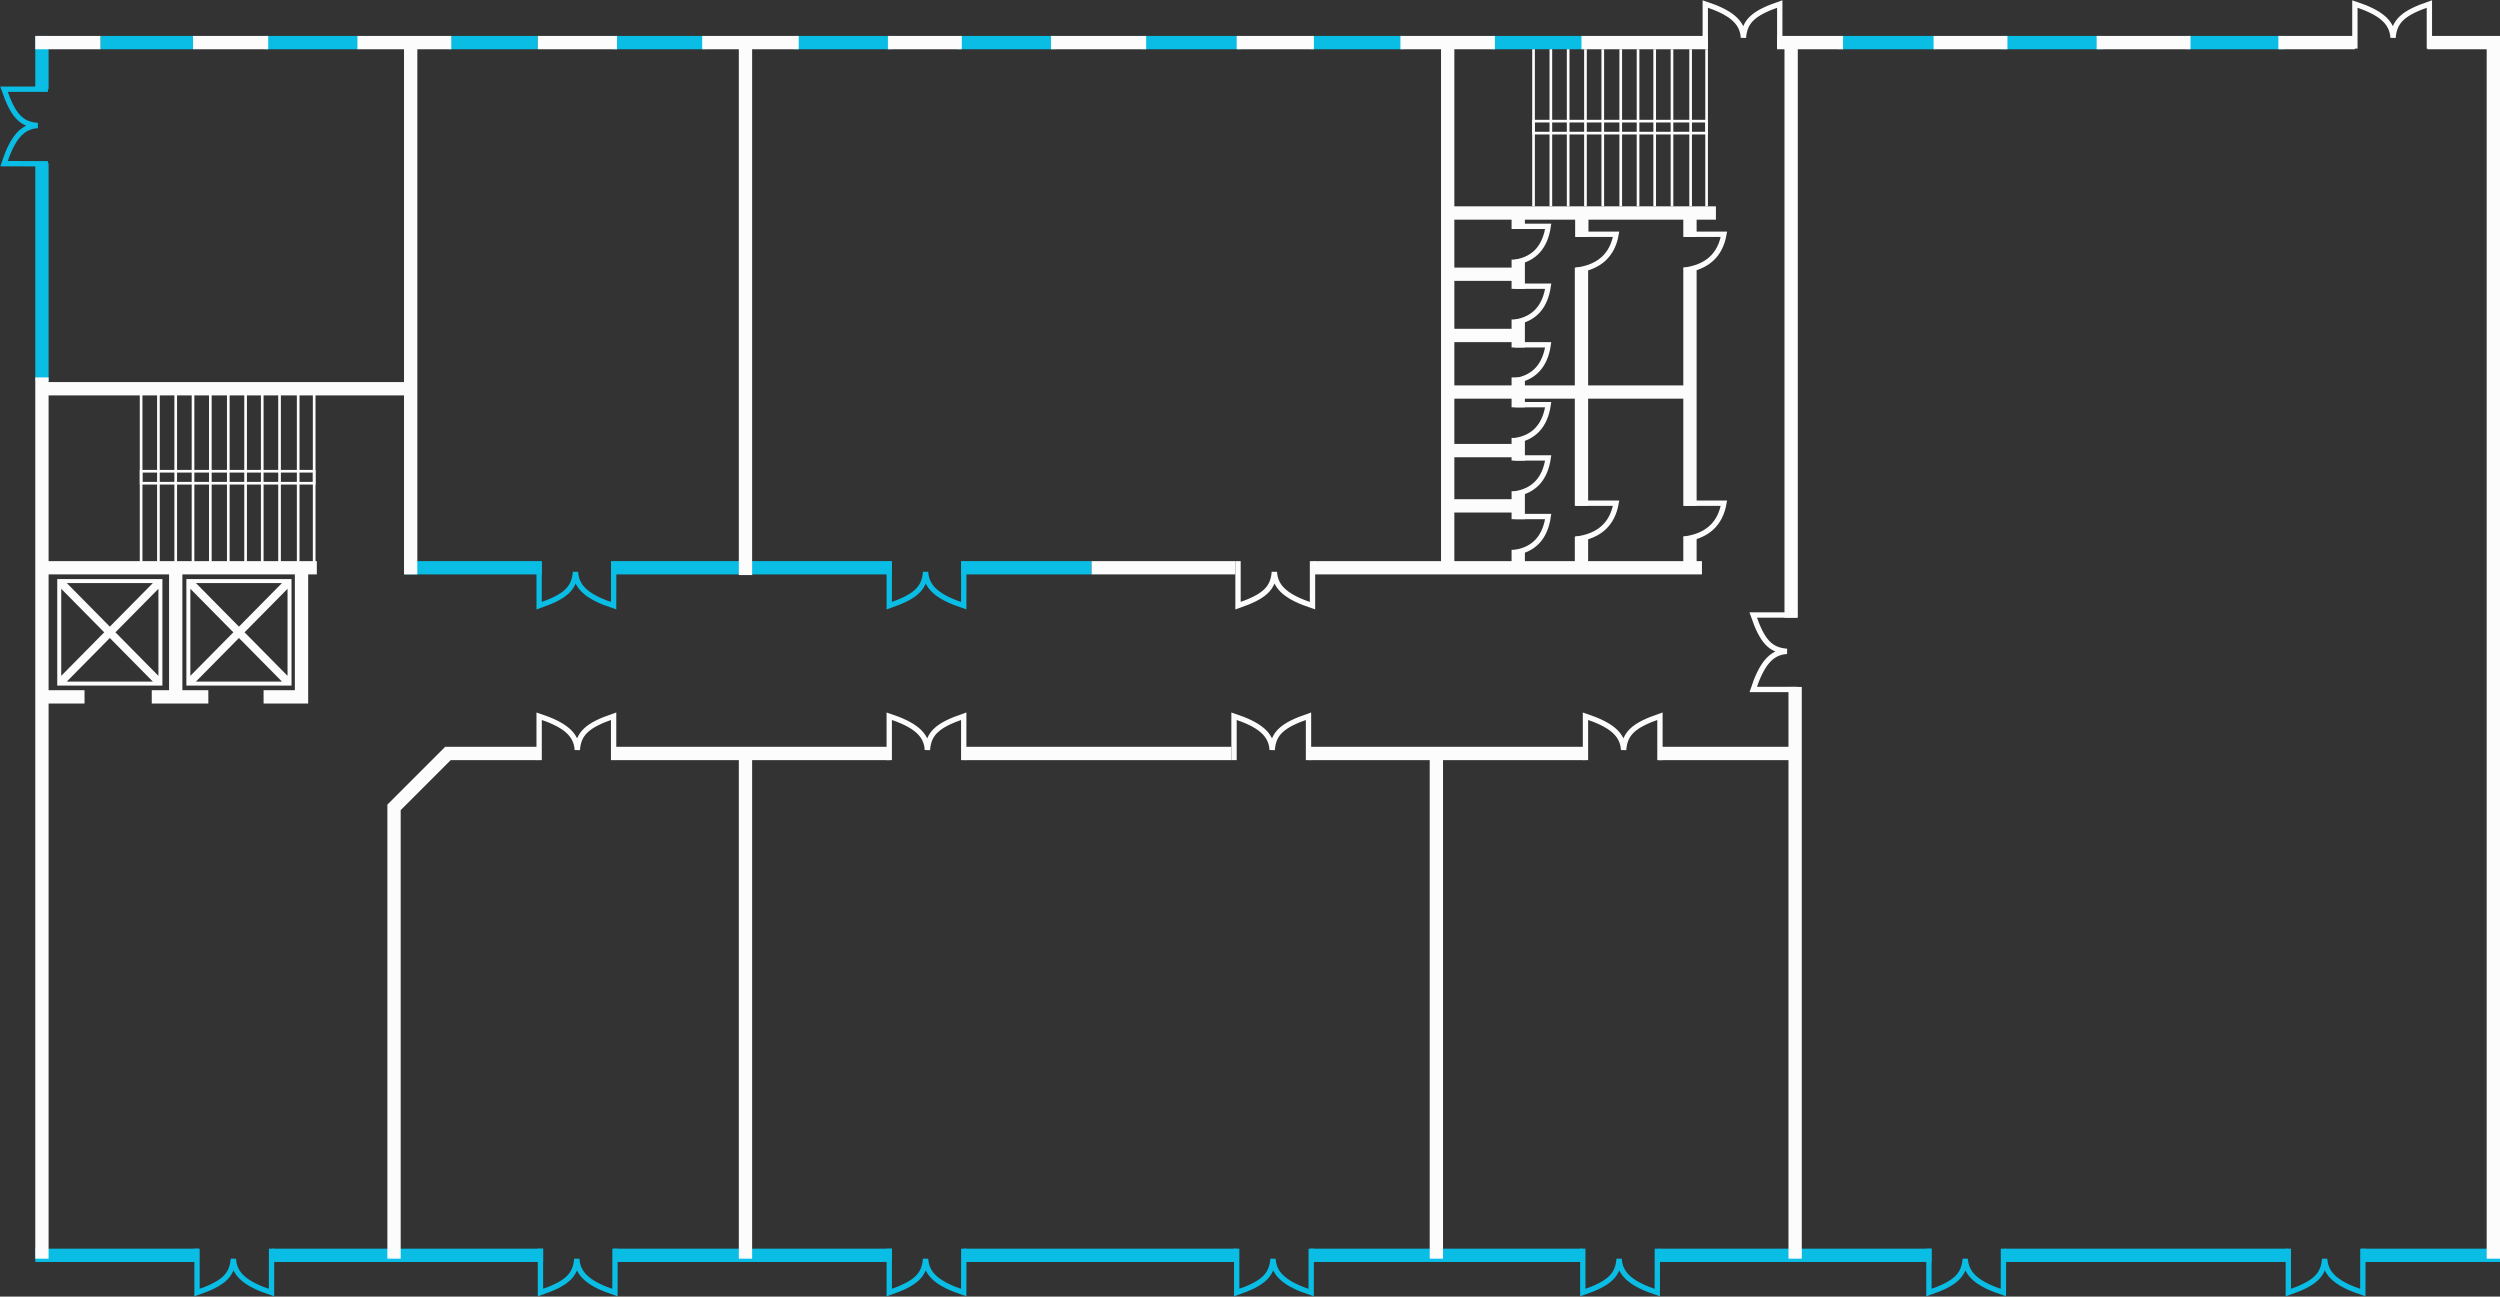
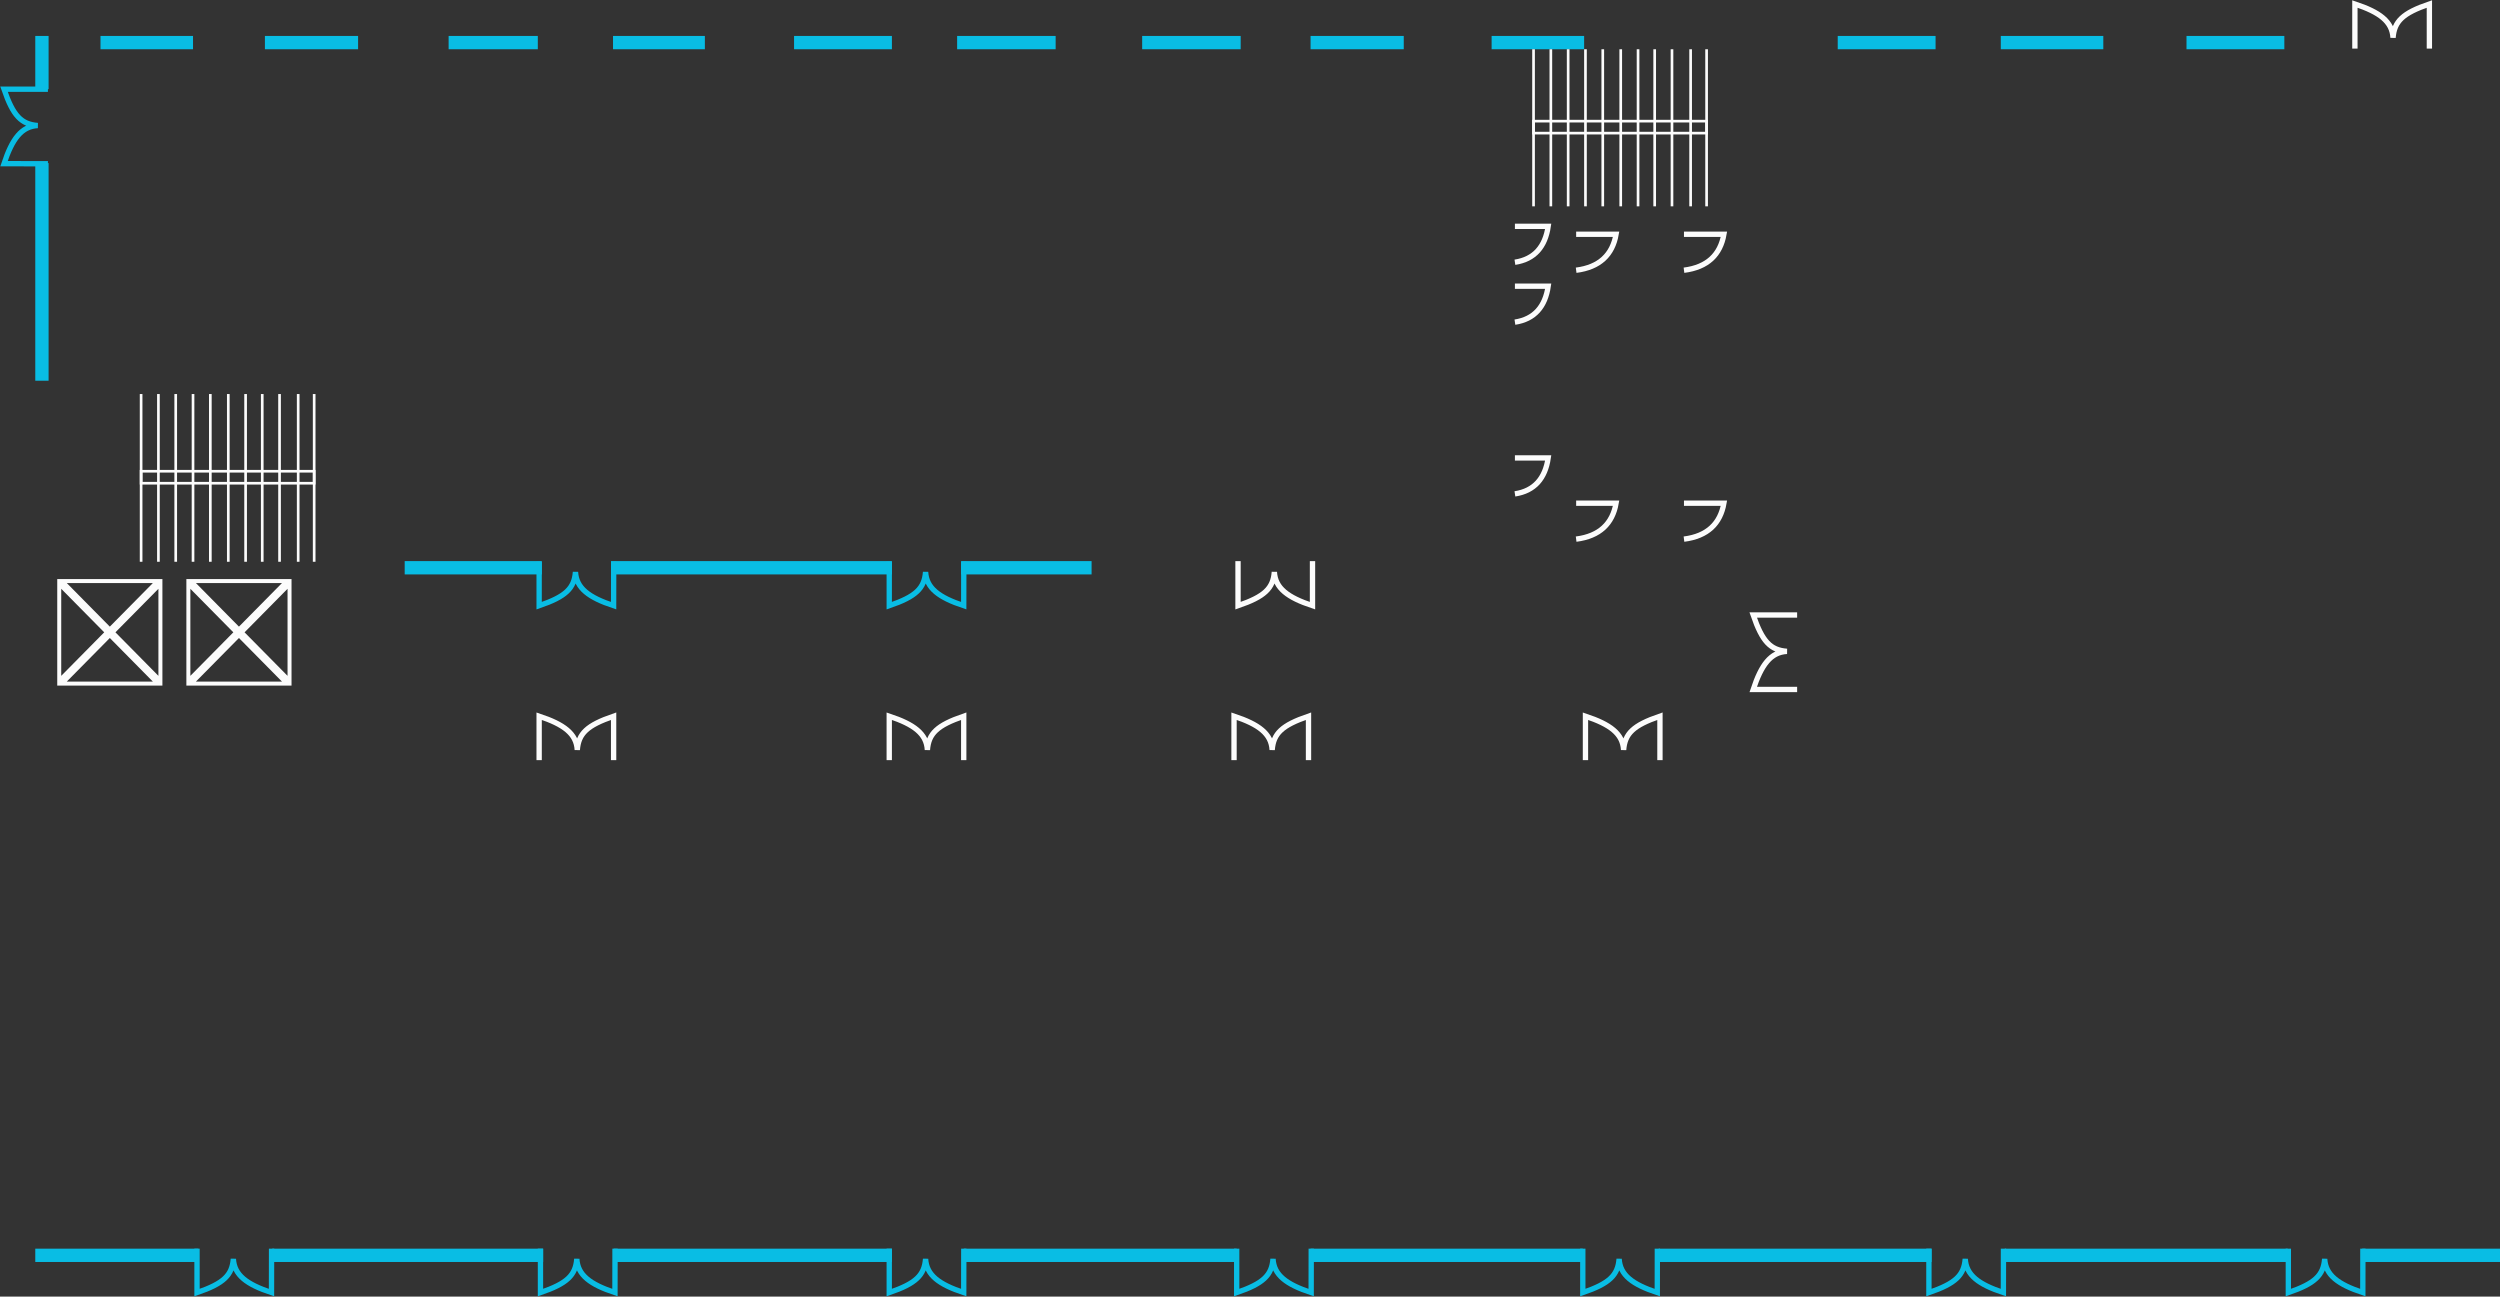
<svg xmlns="http://www.w3.org/2000/svg" width="1878" height="974" viewBox="0 0 1878 974" fill="none">
  <rect x="0" y="0" width="1878" height="974" fill="#333333" stroke="none" />
  <path d="M1282 91H1152V100H1282V91Z" stroke="#FCFCFC" stroke-width="2" />
  <path d="M1451 943H1343.5H1246M1506 943H1718.5M1774.5 943H1878M1189 943H984.5M929 943H724M670 943H560H461M408 943H204.5M149 943H26.5M75.5 32H145M199 32H269M337 32H404M460.5 32H529.5M596.5 32H670M719 32H793M858 32H932M984.5 32H1054.5M1120.5 32H1190M1380.5 32H1454M1503 32H1580M1642.5 32H1716M31.5 286V122.5M31.5 67V27M304 426.5H407M459 426.5H563H670M722 426.5H820" stroke="#09BDE4" stroke-width="10" />
-   <path d="M26.5 32H75.5M145 32H201.5M268.5 32H308.5M339 32H308.5M404 32H463.5M527.5 32H560M600 32H560M667 32H722.5M789.5 32H820H861M929 32H987M1052 32H1087.5M1123 32H1087.5M1188 32H1283M1087.5 32V160M1087.5 160V206M1087.5 160H1140.5M1289 160H1269.5M1345.5 32H1384.5M1345.5 32V294.5V426.5V464M1345.5 32H1334.93M1452.5 32H1508M1575 32H1645.5M1711.5 32H1769M1823.5 32H1873V945.5M1348.5 945.5V682V566M1348.5 566H1246M1348.5 566V516M1190.5 566H1079M1079 566V945.5M1079 566H983.5M925 566H820H724.5M668 566H560M560 566V945.5M560 566H462.5M404 566H336.5L296 606.5V945.5M31.5 945.5V523.5M31.5 283.5V292M31.5 292H308.5M31.5 292V523.5M308.5 292V32M308.5 292V431.5M238 426.5H226.5M34.5 426.5H132M1087.5 426.5H987M1087.5 426.5V380M1087.5 426.5H1140.5M928 426.5H820M560 432V32M1278.5 426.5H1269.5M1087.5 252V288V294.5M1087.5 252H1140.5M1087.5 252V206M1140.5 252V261M1140.5 252V240M1087.5 206H1140.5M1140.5 206V217M1140.5 206V195M1087.5 294.5V338.5M1087.5 294.5H1140.5M1269.5 294.5V201M1269.5 294.5H1188M1269.5 294.5V380M1188 201V294.5M1188 294.5V380M1188 294.5H1140.5M1087.5 338.5H1140.5M1087.5 338.5V380M1140.5 338.5V346M1140.5 338.5V329M1140.5 380H1087.5M1140.5 380V390M1140.5 380V369M1269.5 403V426.5M1269.5 426.5H1188M1188 403V426.5M1188 426.5H1140.5M1188.25 160V178M1188.25 160H1269.5M1188.25 160H1140.5M1269.5 178V160M31.5 523.5H63.5M114 523.5H132M156.5 523.5H132M198 523.5H226.5V426.5M226.5 426.5H132M1140.5 413V426.5M1140.5 306V294.5M1140.5 294.5V283.5M1140.5 172V160M132 523.5V426.5" stroke="#FCFCFC" stroke-width="10" />
  <path d="M929 938L929 971C949.001 964.145 955.334 958.021 956.293 945.66C956.975 957.893 966.331 964.822 984.95 971L985 938" stroke="#09BDE4" stroke-width="4" />
  <path d="M668 938L668 971C688.001 964.145 694.334 958.021 695.293 945.66C695.975 957.893 705.331 964.822 723.95 971L724 938" stroke="#09BDE4" stroke-width="4" />
  <path d="M406 938L406 971C426.001 964.145 432.334 958.021 433.293 945.66C433.975 957.893 443.331 964.822 461.95 971L462 938" stroke="#09BDE4" stroke-width="4" />
  <path d="M148 938L148 971C168.001 964.145 174.334 958.021 175.293 945.66C175.975 957.893 185.331 964.822 203.95 971L204 938" stroke="#09BDE4" stroke-width="4" />
  <path d="M36 67L3 67C9.855 87.001 15.979 93.334 28.34 94.293C16.107 94.975 9.178 104.331 3 122.95L36 123" stroke="#09BDE4" stroke-width="4" />
  <path d="M405 422L405 455C425.001 448.145 431.334 442.021 432.293 429.66C432.975 441.893 442.331 448.822 460.95 455L461 422" stroke="#09BDE4" stroke-width="4" />
  <path d="M668 422L668 455C688.001 448.145 694.334 442.021 695.293 429.66C695.975 441.893 705.331 448.822 723.95 455L724 422" stroke="#09BDE4" stroke-width="4" />
  <path d="M930 421.5V455C950.001 448.145 956.334 442.021 957.293 429.66C957.975 441.893 967.331 448.823 985.95 455V421.5" stroke="#FCFCFC" stroke-width="4" />
  <path d="M460.95 571L460.95 538C440.949 544.855 434.616 550.979 433.657 563.34C432.975 551.107 423.618 544.177 405 538L405 571" stroke="#FCFCFC" stroke-width="4" />
  <path d="M723.95 571L723.95 538C703.949 544.855 697.616 550.979 696.657 563.34C695.975 551.107 686.618 544.177 668 538L668 571" stroke="#FCFCFC" stroke-width="4" />
  <path d="M982.95 571L982.95 538C962.949 544.855 956.616 550.979 955.657 563.34C954.975 551.107 945.618 544.177 927 538L927 571" stroke="#FCFCFC" stroke-width="4" />
  <path d="M1246.95 571L1246.95 538C1226.95 544.855 1220.62 550.979 1219.66 563.34C1218.97 551.107 1209.62 544.177 1191 538L1191 571" stroke="#FCFCFC" stroke-width="4" />
  <path d="M1350 462L1317 462C1323.85 482.001 1329.98 488.334 1342.34 489.292C1330.11 489.975 1323.18 499.331 1317 517.95L1350 517.95" stroke="#FCFCFC" stroke-width="4" />
-   <path d="M1336.95 36.5L1336.95 3C1316.95 9.855 1310.62 15.979 1309.66 28.34C1308.97 16.107 1299.62 9.178 1281 3L1281 36.5" stroke="#FCFCFC" stroke-width="4" />
  <path d="M1824.95 36.5L1824.95 3C1804.95 9.855 1798.62 15.979 1797.66 28.34C1796.97 16.107 1787.62 9.178 1769 3L1769 36.5" stroke="#FCFCFC" stroke-width="4" />
  <path d="M1189 938L1189 971C1209 964.145 1215.33 958.021 1216.29 945.66C1216.97 957.893 1226.33 964.822 1244.95 971L1245 938" stroke="#09BDE4" stroke-width="4" />
  <path d="M1449 938L1449 971C1469 964.145 1475.33 958.021 1476.29 945.66C1476.97 957.893 1486.33 964.822 1504.95 971L1505 938" stroke="#09BDE4" stroke-width="4" />
  <path d="M1719 938L1719 971C1739 964.145 1745.33 958.021 1746.29 945.66C1746.97 957.893 1756.33 964.822 1774.95 971L1775 938" stroke="#09BDE4" stroke-width="4" />
  <path d="M1265 176L1295 176C1292.33 191.306 1282.67 200.764 1265 203" stroke="#FCFCFC" stroke-width="4" stroke-miterlimit="10" />
  <path d="M1184 176L1214 176C1211.33 191.306 1201.67 200.764 1184 203" stroke="#FCFCFC" stroke-width="4" stroke-miterlimit="10" />
  <path d="M1265 378L1295 378C1292.33 393.306 1282.67 402.764 1265 405" stroke="#FCFCFC" stroke-width="4" stroke-miterlimit="10" />
  <path d="M1184 378L1214 378C1211.33 393.306 1201.67 402.764 1184 405" stroke="#FCFCFC" stroke-width="4" stroke-miterlimit="10" />
-   <path d="M1138 388L1163 388C1160.78 403.306 1152.72 412.764 1138 415" stroke="#FCFCFC" stroke-width="4" stroke-miterlimit="10" />
  <path d="M1138 344L1163 344C1160.78 359.306 1152.72 368.764 1138 371" stroke="#FCFCFC" stroke-width="4" stroke-miterlimit="10" />
-   <path d="M1138 304L1163 304C1160.78 319.306 1152.72 328.764 1138 331" stroke="#FCFCFC" stroke-width="4" stroke-miterlimit="10" />
-   <path d="M1138 259L1163 259C1160.78 274.306 1152.72 283.764 1138 286" stroke="#FCFCFC" stroke-width="4" stroke-miterlimit="10" />
  <path d="M1138 215L1163 215C1160.78 230.306 1152.72 239.764 1138 242" stroke="#FCFCFC" stroke-width="4" stroke-miterlimit="10" />
  <path d="M1138 170L1163 170C1160.78 185.306 1152.72 194.764 1138 197" stroke="#FCFCFC" stroke-width="4" stroke-miterlimit="10" />
  <path d="M118.411 513.5H46.589L82.5 477.135L118.411 513.5ZM120.5 511.346L84.608 475L120.5 438.654V511.346ZM118.411 436.5L82.5 472.865L46.589 436.5H118.411ZM44.5 438.654L80.392 475L44.5 511.346V438.654Z" stroke="#FCFCFC" stroke-width="3" />
  <path d="M215.411 513.5H143.589L179.5 477.135L215.411 513.5ZM217.5 511.346L181.608 475L217.5 438.654V511.346ZM215.411 436.5L179.5 472.865L143.589 436.5H215.411ZM141.5 438.654L177.392 475L141.5 511.346V438.654Z" stroke="#FCFCFC" stroke-width="3" />
  <path d="M1152 37V155M1165 155V37M1178 37V155M1191 155V37M1204 37V155M1217.5 155V37M1230.5 37V155M1243 155V37M1256 37V155M1270 155V37M1282 37V155" stroke="#FCFCFC" stroke-width="2" />
  <path d="M236 354H106V363H236V354Z" stroke="#FCFCFC" stroke-width="2" />
  <path d="M106 296V422M119 422V296M132 296V422M145 422V296M158 296V422M171.5 422V296M184.5 296V422M197 422V296M210 296V422M224 422V296M236 296V422" stroke="#FCFCFC" stroke-width="2" />
</svg>